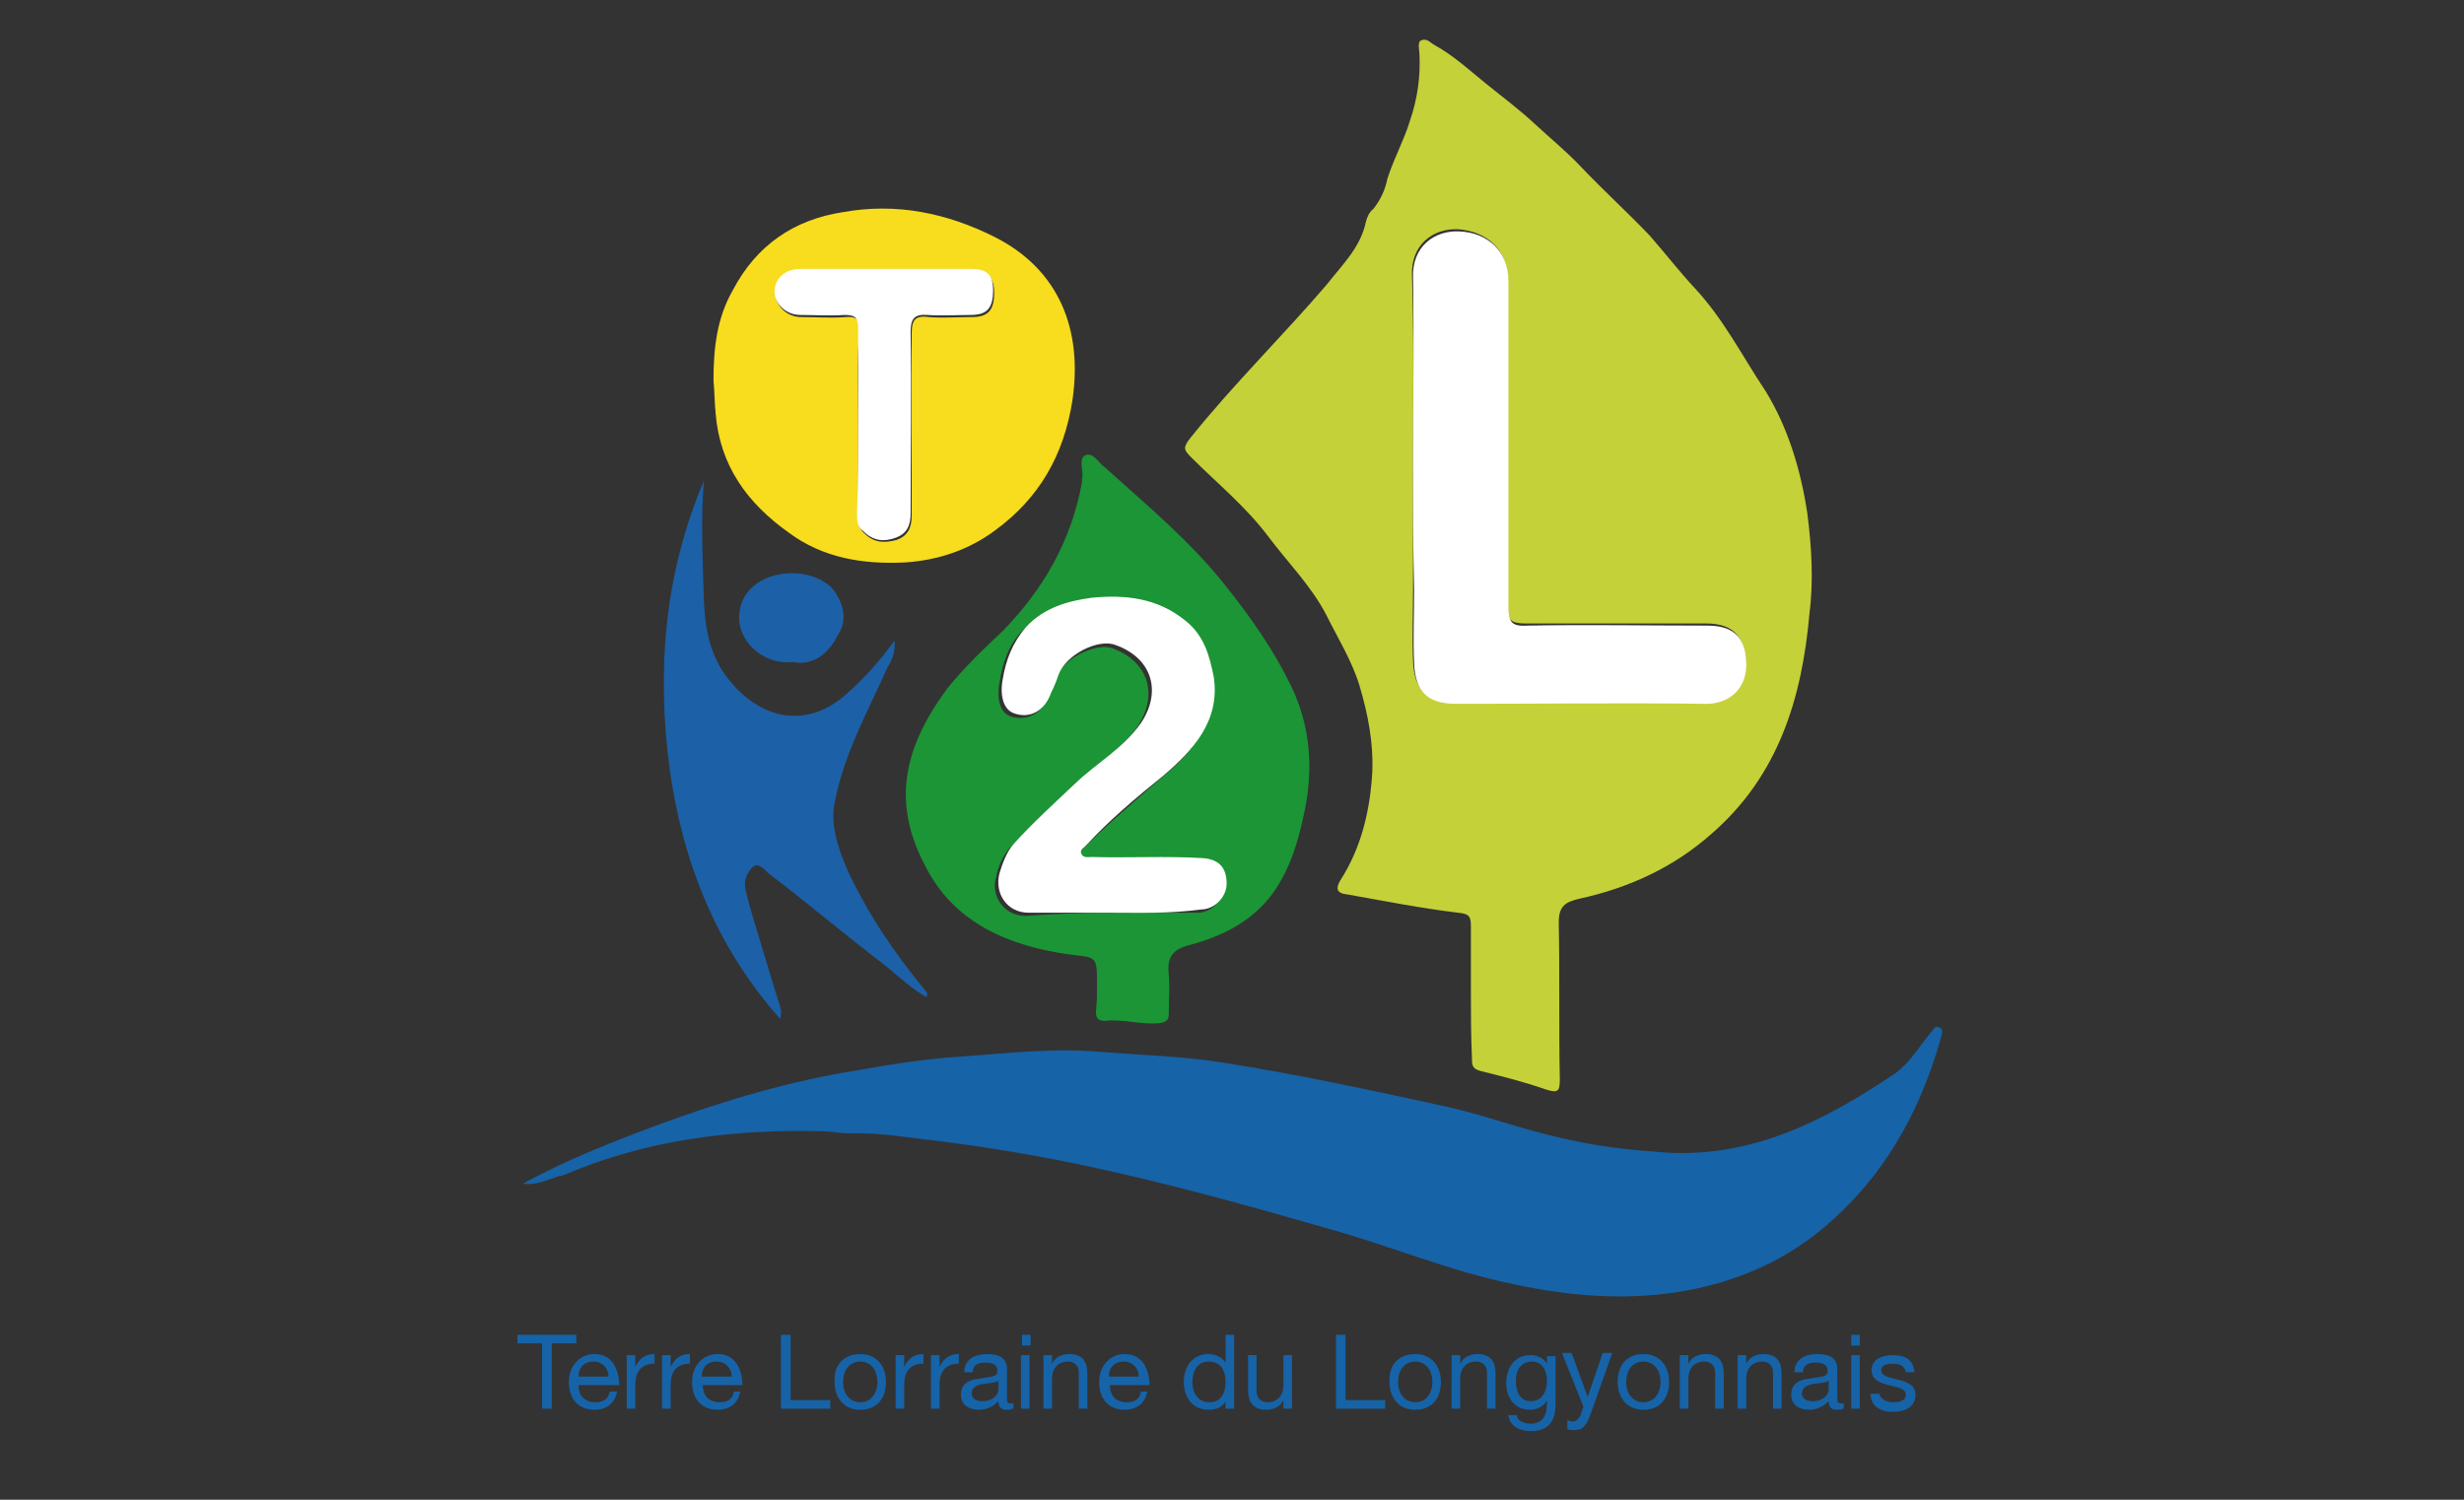
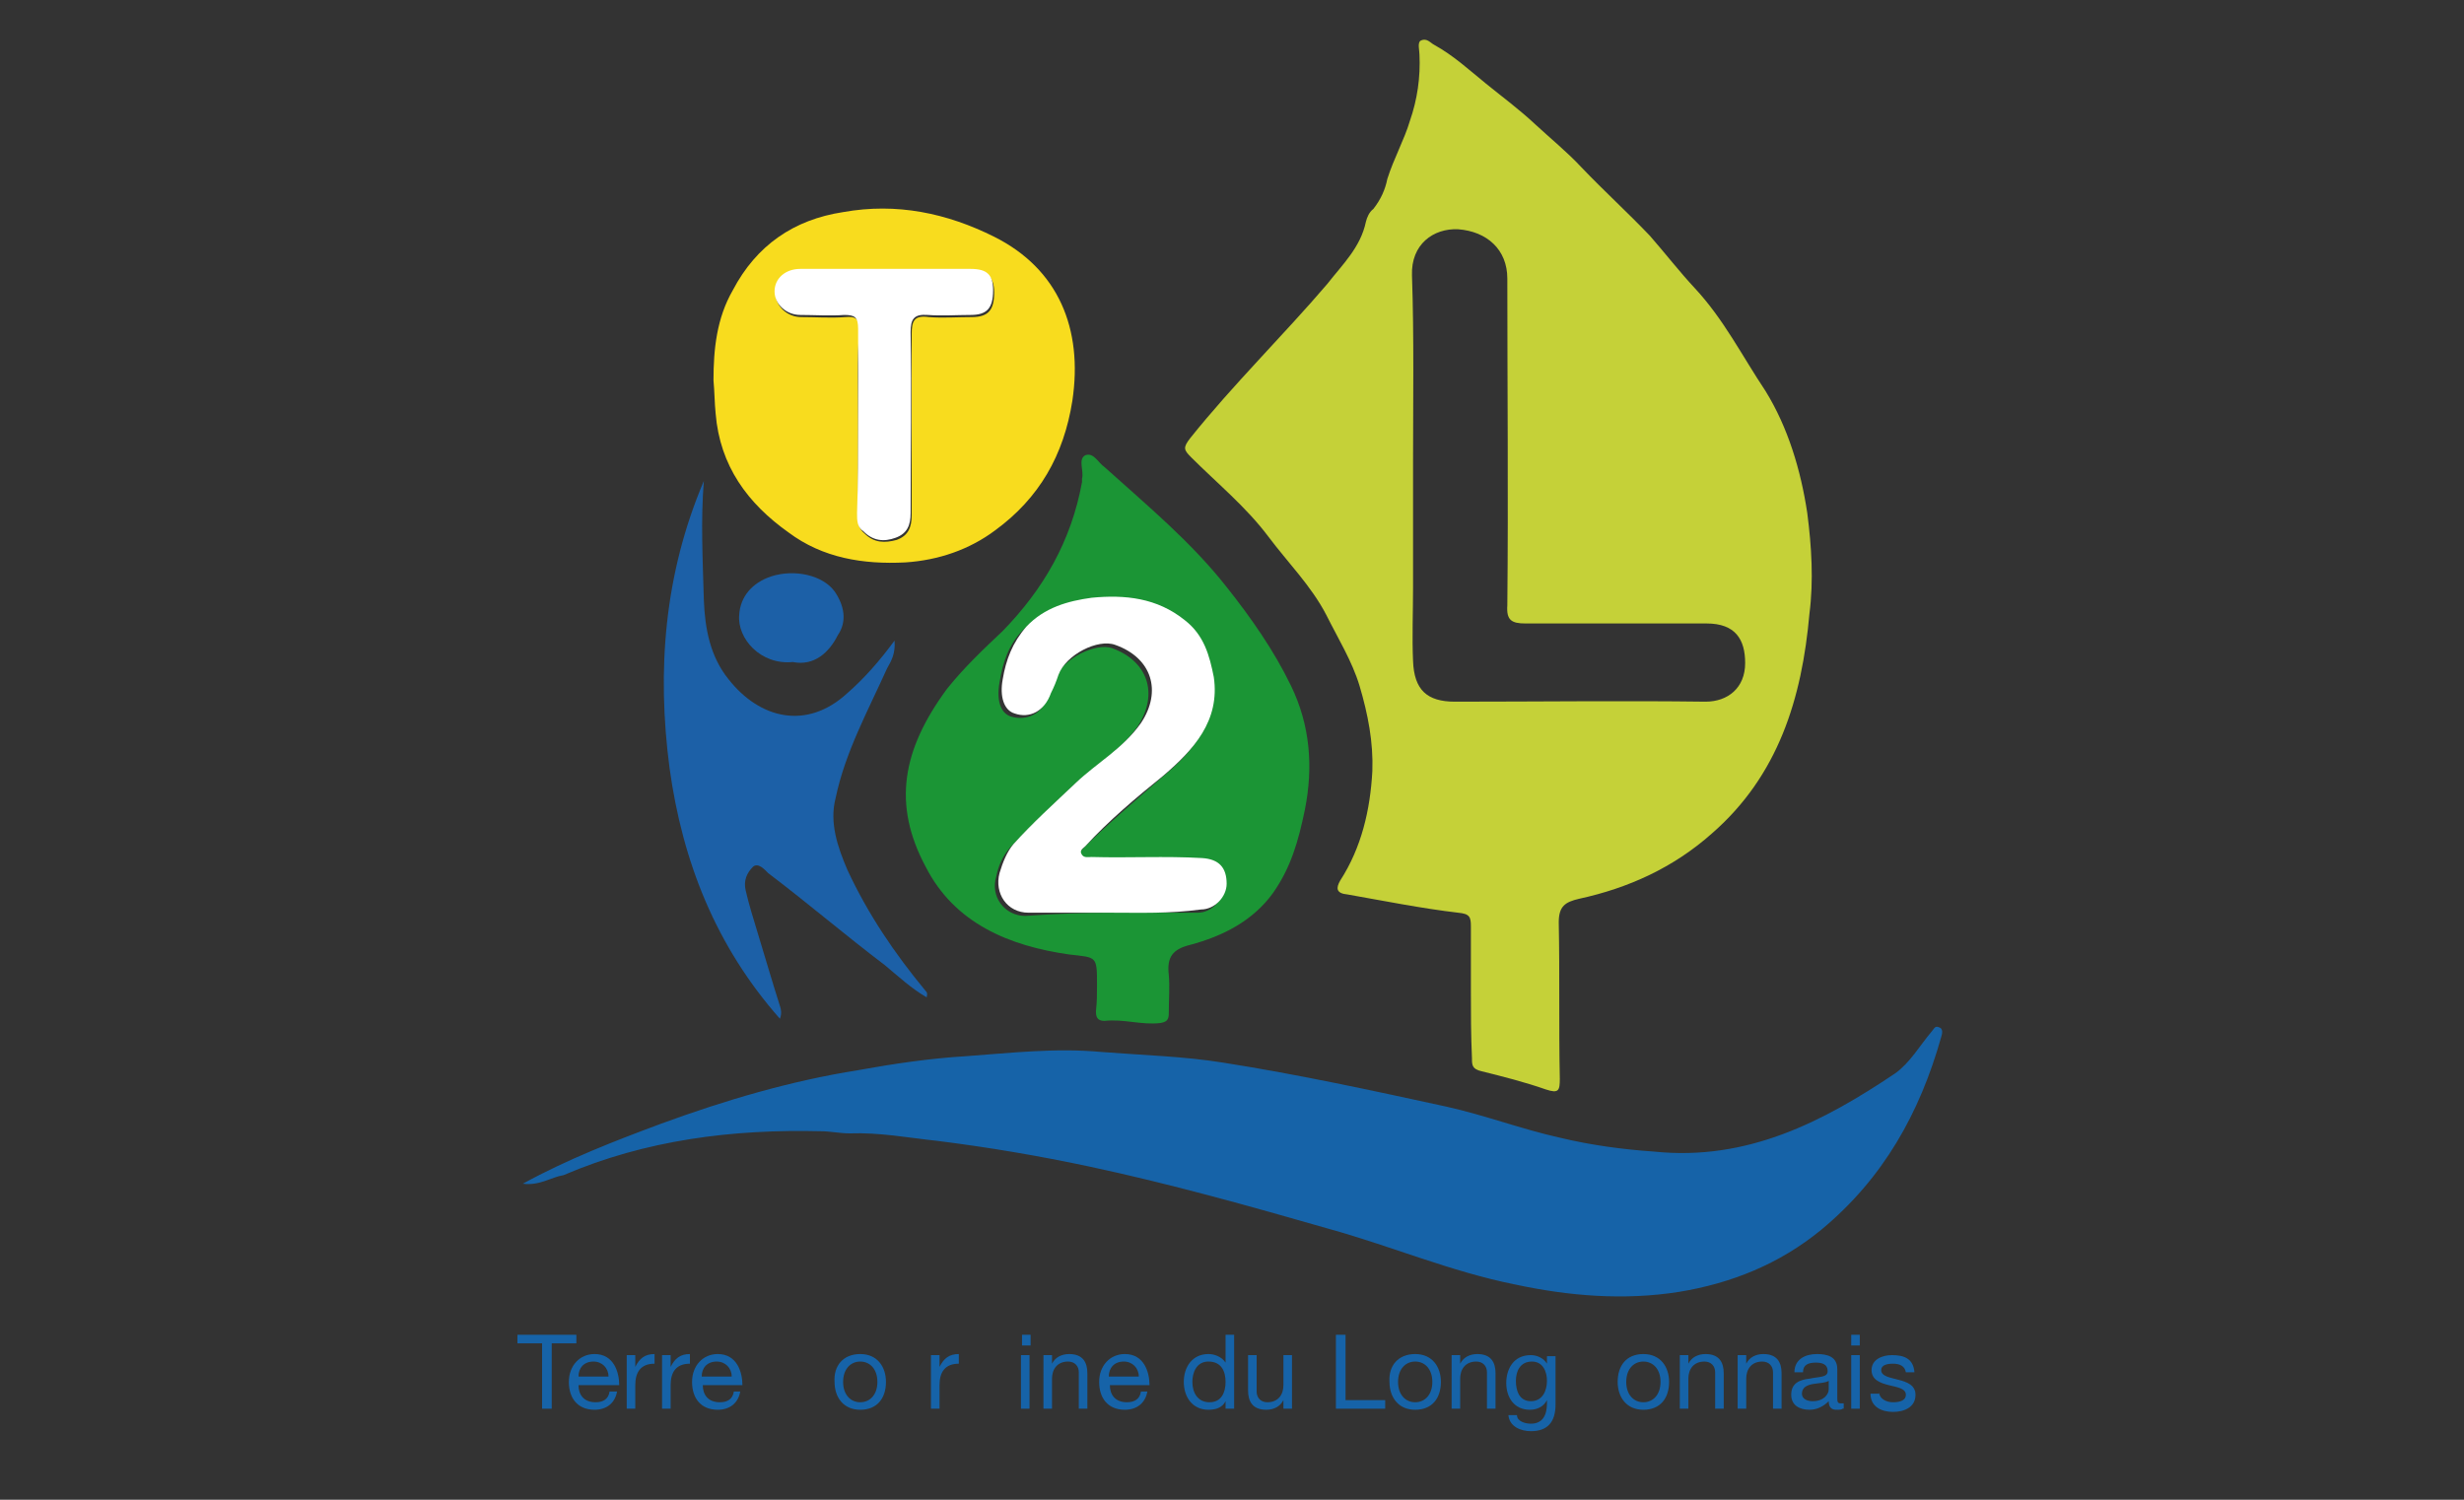
<svg xmlns="http://www.w3.org/2000/svg" version="1.1" id="Calque_1" x="0px" y="0px" viewBox="0 0 230 140" enable-background="new 0 0 230 140" xml:space="preserve">
  <rect x="0" y="0" width="230" height="140" fill="#333333" stroke="none" />
  <g enable-background="new    ">
    <path fill="#1663A8" d="M50.6,125.4h-2.3v-0.8h5.5v0.8h-2.3v6.1h-0.9V125.4z" />
    <path fill="#1663A8" d="M57.6,129.9c-0.2,1.1-1,1.7-2.1,1.7c-1.6,0-2.4-1.1-2.4-2.6c0-1.5,1-2.6,2.4-2.6c1.8,0,2.3,1.7,2.3,2.9H54   c0,0.9,0.5,1.6,1.6,1.6c0.7,0,1.2-0.3,1.3-1H57.6z M56.8,128.5c0-0.8-0.6-1.4-1.4-1.4c-0.9,0-1.4,0.6-1.4,1.4H56.8z" />
    <path fill="#1663A8" d="M58.5,126.5h0.8v1.1h0c0.4-0.8,0.9-1.2,1.8-1.2v0.9c-1.3,0-1.8,0.8-1.8,2v2.2h-0.8V126.5z" />
    <path fill="#1663A8" d="M61.8,126.5h0.8v1.1h0c0.4-0.8,0.9-1.2,1.8-1.2v0.9c-1.3,0-1.8,0.8-1.8,2v2.2h-0.8V126.5z" />
    <path fill="#1663A8" d="M69.1,129.9c-0.2,1.1-1,1.7-2.1,1.7c-1.6,0-2.4-1.1-2.4-2.6c0-1.5,1-2.6,2.4-2.6c1.8,0,2.3,1.7,2.3,2.9   h-3.7c0,0.9,0.5,1.6,1.6,1.6c0.7,0,1.2-0.3,1.3-1H69.1z M68.3,128.5c0-0.8-0.6-1.4-1.4-1.4c-0.9,0-1.4,0.6-1.4,1.4H68.3z" />
-     <path fill="#1663A8" d="M72.9,124.6h0.9v6.1h3.7v0.8h-4.6V124.6z" />
    <path fill="#1663A8" d="M80.3,126.4c1.6,0,2.4,1.2,2.4,2.6c0,1.5-0.8,2.6-2.4,2.6c-1.6,0-2.4-1.2-2.4-2.6   C77.8,127.5,78.7,126.4,80.3,126.4z M80.3,130.9c0.9,0,1.6-0.7,1.6-1.9c0-1.2-0.7-1.9-1.6-1.9c-0.9,0-1.6,0.7-1.6,1.9   C78.7,130.2,79.4,130.9,80.3,130.9z" />
-     <path fill="#1663A8" d="M83.6,126.5h0.8v1.1h0c0.4-0.8,0.9-1.2,1.8-1.2v0.9c-1.3,0-1.8,0.8-1.8,2v2.2h-0.8V126.5z" />
    <path fill="#1663A8" d="M86.9,126.5h0.8v1.1h0c0.4-0.8,0.9-1.2,1.8-1.2v0.9c-1.3,0-1.8,0.8-1.8,2v2.2h-0.8V126.5z" />
-     <path fill="#1663A8" d="M94.5,131.5c-0.1,0.1-0.3,0.1-0.6,0.1c-0.4,0-0.7-0.2-0.7-0.8c-0.5,0.5-1.1,0.8-1.8,0.8   c-0.9,0-1.7-0.4-1.7-1.4c0-1.1,0.8-1.4,1.7-1.5c0.9-0.2,1.7-0.1,1.7-0.7c0-0.7-0.6-0.8-1.1-0.8c-0.7,0-1.2,0.2-1.2,0.9H90   c0-1.2,1-1.7,2.1-1.7c0.9,0,1.9,0.2,1.9,1.4v2.6c0,0.4,0,0.6,0.3,0.6c0.1,0,0.1,0,0.3,0V131.5z M93.2,128.9   c-0.3,0.2-0.9,0.2-1.5,0.3c-0.5,0.1-1,0.3-1,0.9c0,0.5,0.5,0.7,1,0.7c1.1,0,1.5-0.7,1.5-1.1V128.9z" />
    <path fill="#1663A8" d="M96.2,125.6h-0.8v-1h0.8V125.6z M95.3,126.5h0.8v5h-0.8V126.5z" />
    <path fill="#1663A8" d="M97.4,126.5h0.8v0.8h0c0.3-0.6,0.9-0.9,1.6-0.9c1.3,0,1.7,0.8,1.7,1.8v3.3h-0.8v-3.4c0-0.6-0.4-1-1-1   c-1,0-1.5,0.7-1.5,1.6v2.8h-0.8V126.5z" />
    <path fill="#1663A8" d="M107.1,129.9c-0.2,1.1-1,1.7-2.1,1.7c-1.6,0-2.4-1.1-2.4-2.6c0-1.5,1-2.6,2.4-2.6c1.8,0,2.3,1.7,2.3,2.9   h-3.7c0,0.9,0.5,1.6,1.6,1.6c0.7,0,1.2-0.3,1.3-1H107.1z M106.3,128.5c0-0.8-0.6-1.4-1.4-1.4c-0.9,0-1.4,0.6-1.4,1.4H106.3z" />
    <path fill="#1663A8" d="M115.2,131.5h-0.8v-0.7h0c-0.3,0.6-0.9,0.8-1.6,0.8c-1.5,0-2.3-1.2-2.3-2.6c0-1.4,0.8-2.6,2.3-2.6   c0.5,0,1.2,0.2,1.6,0.8h0v-2.6h0.8V131.5z M112.9,130.9c1.1,0,1.5-0.9,1.5-1.9c0-1-0.4-1.9-1.6-1.9c-1.1,0-1.5,1-1.5,1.9   C111.3,130,111.8,130.9,112.9,130.9z" />
    <path fill="#1663A8" d="M120.6,131.5h-0.8v-0.8h0c-0.3,0.6-0.9,0.9-1.6,0.9c-1.3,0-1.7-0.8-1.7-1.8v-3.3h0.8v3.4c0,0.6,0.4,1,1,1   c1,0,1.5-0.7,1.5-1.6v-2.8h0.8V131.5z" />
    <path fill="#1663A8" d="M124.7,124.6h0.9v6.1h3.7v0.8h-4.6V124.6z" />
    <path fill="#1663A8" d="M132.1,126.4c1.6,0,2.4,1.2,2.4,2.6c0,1.5-0.8,2.6-2.4,2.6s-2.4-1.2-2.4-2.6   C129.6,127.5,130.5,126.4,132.1,126.4z M132.1,130.9c0.9,0,1.6-0.7,1.6-1.9c0-1.2-0.7-1.9-1.6-1.9c-0.9,0-1.6,0.7-1.6,1.9   C130.5,130.2,131.2,130.9,132.1,130.9z" />
    <path fill="#1663A8" d="M135.5,126.5h0.8v0.8h0c0.3-0.6,0.9-0.9,1.6-0.9c1.3,0,1.7,0.8,1.7,1.8v3.3h-0.8v-3.4c0-0.6-0.4-1-1-1   c-1,0-1.5,0.7-1.5,1.6v2.8h-0.8V126.5z" />
    <path fill="#1663A8" d="M145.2,131.1c0,1.6-0.7,2.5-2.3,2.5c-0.9,0-2-0.4-2.1-1.5h0.8c0,0.6,0.8,0.8,1.3,0.8c1.1,0,1.5-0.8,1.5-1.9   v-0.3h0c-0.3,0.6-0.9,0.9-1.6,0.9c-1.5,0-2.2-1.2-2.2-2.5c0-1.2,0.6-2.6,2.3-2.6c0.6,0,1.2,0.3,1.5,0.8h0v-0.7h0.8V131.1z    M144.4,128.9c0-0.9-0.4-1.8-1.4-1.8c-1.1,0-1.5,0.9-1.5,1.8c0,0.9,0.3,1.9,1.4,1.9S144.4,129.8,144.4,128.9z" />
-     <path fill="#1663A8" d="M148.4,132.2c-0.4,1-0.7,1.3-1.5,1.3c-0.2,0-0.4,0-0.6-0.1v-0.8c0.2,0,0.3,0.1,0.5,0.1   c0.3,0,0.5-0.2,0.7-0.5l0.3-0.9l-2-5h0.9l1.5,4.1h0l1.4-4.1h0.9L148.4,132.2z" />
    <path fill="#1663A8" d="M153.4,126.4c1.6,0,2.4,1.2,2.4,2.6c0,1.5-0.8,2.6-2.4,2.6s-2.4-1.2-2.4-2.6   C151,127.5,151.8,126.4,153.4,126.4z M153.4,130.9c0.9,0,1.6-0.7,1.6-1.9c0-1.2-0.7-1.9-1.6-1.9c-0.9,0-1.6,0.7-1.6,1.9   C151.8,130.2,152.5,130.9,153.4,130.9z" />
    <path fill="#1663A8" d="M156.8,126.5h0.8v0.8h0c0.3-0.6,0.9-0.9,1.6-0.9c1.3,0,1.7,0.8,1.7,1.8v3.3h-0.8v-3.4c0-0.6-0.4-1-1-1   c-1,0-1.5,0.7-1.5,1.6v2.8h-0.8V126.5z" />
    <path fill="#1663A8" d="M162.2,126.5h0.8v0.8h0c0.3-0.6,0.9-0.9,1.6-0.9c1.3,0,1.7,0.8,1.7,1.8v3.3h-0.8v-3.4c0-0.6-0.4-1-1-1   c-1,0-1.5,0.7-1.5,1.6v2.8h-0.8V126.5z" />
    <path fill="#1663A8" d="M172,131.5c-0.1,0.1-0.3,0.1-0.6,0.1c-0.4,0-0.7-0.2-0.7-0.8c-0.5,0.5-1.1,0.8-1.8,0.8   c-0.9,0-1.7-0.4-1.7-1.4c0-1.1,0.8-1.4,1.7-1.5c0.9-0.2,1.7-0.1,1.7-0.7c0-0.7-0.6-0.8-1.1-0.8c-0.7,0-1.2,0.2-1.2,0.9h-0.8   c0-1.2,1-1.7,2.1-1.7c0.9,0,1.9,0.2,1.9,1.4v2.6c0,0.4,0,0.6,0.3,0.6c0.1,0,0.1,0,0.3,0V131.5z M170.7,128.9   c-0.3,0.2-0.9,0.2-1.5,0.3c-0.5,0.1-1,0.3-1,0.9c0,0.5,0.5,0.7,1,0.7c1.1,0,1.5-0.7,1.5-1.1V128.9z" />
    <path fill="#1663A8" d="M173.6,125.6h-0.8v-1h0.8V125.6z M172.8,126.5h0.8v5h-0.8V126.5z" />
    <path fill="#1663A8" d="M175.4,129.9c0,0.7,0.7,1,1.3,1c0.5,0,1.2-0.1,1.2-0.7c0-0.6-0.8-0.7-1.6-0.9c-0.8-0.2-1.6-0.5-1.6-1.4   c0-1,1-1.4,1.9-1.4c1.1,0,2,0.3,2.1,1.6h-0.8c-0.1-0.6-0.6-0.8-1.2-0.8c-0.5,0-1.1,0.1-1.1,0.6c0,0.6,0.9,0.7,1.6,0.9   c0.8,0.2,1.6,0.5,1.6,1.4c0,1.2-1.1,1.6-2.1,1.6c-1.1,0-2.1-0.5-2.1-1.7H175.4z" />
  </g>
  <g>
    <path fill="#C5D138" d="M137.3,92.5c0-2,0-4,0-6c0-0.9-0.1-1.2-1.2-1.3c-3.4-0.4-6.9-1.1-10.3-1.7c-1.1-0.1-1.1-0.6-0.7-1.3   c2-3.1,2.8-6.6,3-10.2c0.1-2.7-0.4-5.3-1.2-8c-0.7-2.3-2-4.4-3.1-6.6c-1.4-2.7-3.6-4.9-5.4-7.3c-2.1-2.8-4.8-5-7.2-7.4   c-0.7-0.7-0.8-0.9-0.1-1.8c4-5,8.7-9.6,12.8-14.4c1.4-1.8,3.1-3.4,3.6-5.8c0.1-0.4,0.3-0.9,0.7-1.2c0.7-0.9,1.1-1.8,1.3-2.8   c0.6-1.9,1.6-3.7,2.1-5.4c0.7-2,1-4.1,0.9-6.2c0-0.4-0.2-1.1,0.1-1.3c0.6-0.3,0.9,0.2,1.3,0.4c1.8,1,3.2,2.3,4.8,3.6   s3.1,2.4,4.6,3.8c1.4,1.3,3,2.6,4.3,4c2.1,2.2,4.3,4.2,6.4,6.4c1.4,1.6,2.8,3.4,4.2,4.9c2.7,2.9,4.4,6.3,6.6,9.6   c2.1,3.4,3.3,7.4,3.9,11.4c0.4,3.1,0.6,6.3,0.2,9.4c-0.7,7.9-2.9,15.1-9.1,20.5c-3.6,3.2-7.8,5.1-12.4,6.1   c-1.3,0.3-1.9,0.7-1.9,2.2c0.1,4.9,0,9.7,0.1,14.6c0,1.1-0.1,1.4-1.3,1c-2-0.7-4-1.2-6-1.7c-0.9-0.2-0.9-0.6-0.9-1.2   C137.3,96.6,137.3,94.5,137.3,92.5z M131.9,43.2c0,3.9,0,7.8,0,11.7c0,2.2-0.1,4.6,0,6.8c0.1,2.7,1.3,3.8,3.9,3.8   c7.8,0,15.7-0.1,23.4,0c2.1,0,3.7-1.3,3.7-3.6c0-2.2-0.9-3.7-3.6-3.7c-5.7,0-11.3,0-16.9,0c-1.3,0-1.8-0.3-1.7-1.7   c0.1-10.2,0-20.4,0-30.5c0-2.7-1.9-4.4-4.6-4.6c-2.3-0.1-4.4,1.4-4.3,4.3C132,31.5,131.9,37.4,131.9,43.2z" />
    <path fill="#1663A8" d="M48.8,110.5c4.2-2.3,8.6-4,12.9-5.6c6-2.2,12.1-4,18.4-5c3.3-0.6,6.7-1.1,10-1.3c4.2-0.3,8.4-0.8,12.7-0.4   c3.8,0.3,7.7,0.4,11.4,1c7,1.1,13.9,2.6,20.8,4.1c3.6,0.8,7,2.1,10.6,2.9c2.9,0.7,5.9,1.1,8.8,1.3c8.7,0.9,15.8-2.8,22.5-7.3   c1.4-1,2.3-2.6,3.4-3.9c0.2-0.2,0.3-0.6,0.7-0.4c0.4,0.1,0.3,0.6,0.2,0.9c-2,7.1-5.4,13.2-11.2,18c-3.9,3.2-8.4,5-13.3,5.8   c-5.1,0.8-10.2,0.4-15.3-0.7c-6-1.2-11.6-3.6-17.4-5.2c-7.3-2.1-14.8-4.2-22.3-5.8c-4.7-1-9.4-1.8-14.2-2.4   c-2.8-0.3-5.4-0.8-8.2-0.7c-0.9,0-1.8-0.2-2.7-0.2c-8.2-0.2-16.3,0.8-24,4.1C51.4,109.9,50.4,110.7,48.8,110.5z" />
    <path fill="#1B9535" d="M102.4,92c0-2.8,0-2.6-2.6-2.9c-5.6-0.8-10.7-2.9-13.4-8.2c-3.1-5.8-2.2-10.9,2-16.6c1.6-2,3.4-3.7,5.2-5.4   c3.8-3.9,6.4-8.4,7.4-13.9c0-0.1,0-0.2,0-0.3c0.2-0.8-0.4-1.8,0.3-2.2c0.8-0.3,1.2,0.7,1.8,1.1c4,3.6,8.1,7,11.4,11.2   c2.3,2.9,4.4,5.9,6,9.2c1.8,3.7,2.1,7.6,1.3,11.6c-0.6,2.9-1.3,5.4-3,7.8c-1.9,2.6-4.7,4-7.7,4.8c-1.6,0.4-2.2,1.1-2,2.8   c0.1,1.1,0,2.3,0,3.6c0,0.6-0.2,0.8-0.8,0.9c-1.8,0.2-3.4-0.4-5.2-0.2c-0.7,0-0.8-0.4-0.8-0.9C102.4,93.5,102.4,92.8,102.4,92z    M103.7,85.2c2.7,0,5.4,0,8.1,0c1.3,0,2.4-1.2,2.4-2.4c0-1.6-0.8-2.3-2.3-2.4c-3.4-0.2-6.9,0-10.3-0.1c-0.3,0-0.7,0.1-0.9-0.2   c-0.2-0.3,0.1-0.6,0.3-0.8c2.3-2.3,4.8-4.4,7.3-6.6c2.9-2.4,5.3-5,4.7-9.2c-0.3-2.1-0.9-3.9-2.7-5.3c-2.7-2.1-5.7-2.4-8.7-2.1   c-2.2,0.2-4.4,1-6.1,2.7c-1.3,1.3-1.9,3-2.2,4.9c-0.3,1.7,0.1,2.9,1.1,3.2c1.4,0.4,2.9-0.2,3.4-1.9c0.2-0.6,0.4-1.1,0.7-1.7   c0.8-1.9,3.8-3.3,5.3-2.8c3.3,1.2,4.4,4.2,2.4,7.3c-1.6,2.3-4.1,3.7-6.1,5.6s-3.9,3.7-5.8,5.7c-0.7,0.8-1.1,1.7-1.3,2.7   c-0.6,1.9,0.8,3.7,2.7,3.7C98.6,85.3,101.1,85.2,103.7,85.2z" />
    <path fill="#F8DC1E" d="M66.6,35.5c0-2.9,0.3-5.8,1.8-8.4c2.2-4.2,5.7-6.6,10.3-7.3c5-0.9,9.7,0.1,14.1,2.3c6,3,8.3,8.6,7.3,15.3   c-0.8,5.1-3.1,9.1-7.2,12.1c-2.4,1.8-5.3,2.8-8.4,3c-3.9,0.2-7.7-0.4-10.9-2.8c-3.8-2.7-6.4-6.2-6.8-11.1   C66.7,37.6,66.7,36.6,66.6,35.5z M80.1,39.3c0,2.9,0,5.9,0,8.8c0,0.7,0,1.2,0.6,1.7c0.9,0.9,1.9,0.9,3,0.6c1.1-0.4,1.4-1.2,1.4-2.3   c0-5.7,0-11.3,0-16.9c0-1.2,0.2-1.8,1.6-1.6c1.3,0.1,2.7,0,4,0c1.6,0,2.1-0.7,2.1-2.3c0-1.4-0.6-2-2.1-2c-5.3,0-10.7,0-15.9,0   c-1.4,0-2.6,1-2.4,2.1c0,1.2,1.1,2.2,2.4,2.2c1.3,0,2.8,0.1,4.1,0c1-0.1,1.4,0.2,1.3,1.3C80,33.5,80.1,36.4,80.1,39.3z" />
    <path fill="#1C60A7" d="M65.7,44.9c-0.3,3.7-0.1,7.4,0,11.1c0.1,2.7,0.6,5.3,2.3,7.4c2.9,3.7,7.3,4.8,11.1,1.3c1.6-1.4,3-3,4.4-4.9   c0.1,1.2-0.3,1.9-0.7,2.6c-1.8,4-3.9,7.8-4.8,12.1c-0.6,2.3,0.2,4.6,1.1,6.7c1.9,4.1,4.4,7.8,7.3,11.3c0.1,0.1,0.2,0.2,0.1,0.6   c-1.4-0.8-2.7-2-3.9-3c-3.7-2.8-7.2-5.8-10.9-8.6c-0.3-0.3-0.9-1-1.4-0.6c-0.6,0.6-0.9,1.3-0.7,2.2c0.3,1.3,0.7,2.6,1.1,3.9   c0.7,2.3,1.4,4.7,2.1,6.9c0.1,0.3,0.2,0.7,0,1.2c-6-6.8-9.1-14.7-10.3-23.4C61.3,62.6,62,53.6,65.7,44.9z" />
    <path fill="#1C60A7" d="M74,61.8c-3,0.3-5.2-2.2-5-4.4c0.1-1.7,1.2-3,3-3.6c2.2-0.7,4.8-0.1,5.9,1.4c0.9,1.3,1.2,2.8,0.3,4.1   C77.4,60.9,76,62.2,74,61.8z" />
-     <path fill="#FFFFFF" d="M131.9,43.2c0-5.8,0.1-11.6,0-17.3c-0.1-2.9,2-4.4,4.3-4.3c2.7,0.1,4.6,1.9,4.6,4.6c0,10.2,0,20.4,0,30.5   c0,1.3,0.3,1.8,1.7,1.7c5.7-0.1,11.3,0,16.9,0c2.7,0,3.6,1.4,3.6,3.7c0,2.2-1.6,3.6-3.7,3.6c-7.8-0.1-15.7,0-23.4,0   c-2.6,0-3.8-1.1-3.9-3.8c-0.1-2.2,0-4.6,0-6.8C131.9,50.9,131.9,47.1,131.9,43.2z" />
    <path fill="#FFFFFF" d="M103.7,85.2c-2.6,0-5.1,0-7.7,0c-2,0-3.2-1.8-2.7-3.7c0.3-1,0.7-2,1.3-2.7c1.8-2,3.8-3.8,5.8-5.7   c2-1.9,4.4-3.2,6.1-5.6c2-3,1-6.1-2.4-7.3c-1.6-0.6-4.6,0.9-5.3,2.8c-0.2,0.6-0.4,1.1-0.7,1.7c-0.6,1.7-2,2.4-3.4,1.9   c-1-0.3-1.4-1.6-1.1-3.2c0.3-1.8,0.9-3.4,2.2-4.9c1.7-1.8,3.9-2.4,6.1-2.7c3.1-0.3,6.1,0,8.7,2.1c1.8,1.4,2.3,3.3,2.7,5.3   c0.6,4.1-1.9,6.8-4.7,9.2c-2.6,2.1-5.1,4.2-7.3,6.6c-0.2,0.2-0.6,0.4-0.3,0.8c0.2,0.3,0.6,0.2,0.9,0.2c3.4,0.1,6.9-0.1,10.3,0.1   c1.6,0.1,2.3,0.9,2.3,2.4c0,1.2-1.1,2.4-2.4,2.4C109.1,85.3,106.5,85.2,103.7,85.2z" />
    <path fill="#FFFFFF" d="M80.1,39.3c0-2.9,0-5.7,0-8.6c0-1.1-0.3-1.3-1.3-1.3c-1.3,0.1-2.8,0-4.1,0c-1.3,0-2.4-1-2.4-2.2   c0-1.2,1-2.1,2.4-2.1c5.3,0,10.7,0,15.9,0c1.6,0,2.1,0.6,2.1,2c0,1.7-0.6,2.3-2.1,2.3c-1.3,0-2.7,0.1-4,0C85.3,29.3,85,29.8,85,31   c0.1,5.7,0,11.3,0,16.9c0,1.1-0.3,1.9-1.4,2.3c-1.1,0.4-2.1,0.3-3-0.6c-0.6-0.4-0.6-1-0.6-1.7C80.1,45.1,80.1,42.2,80.1,39.3z" />
  </g>
</svg>